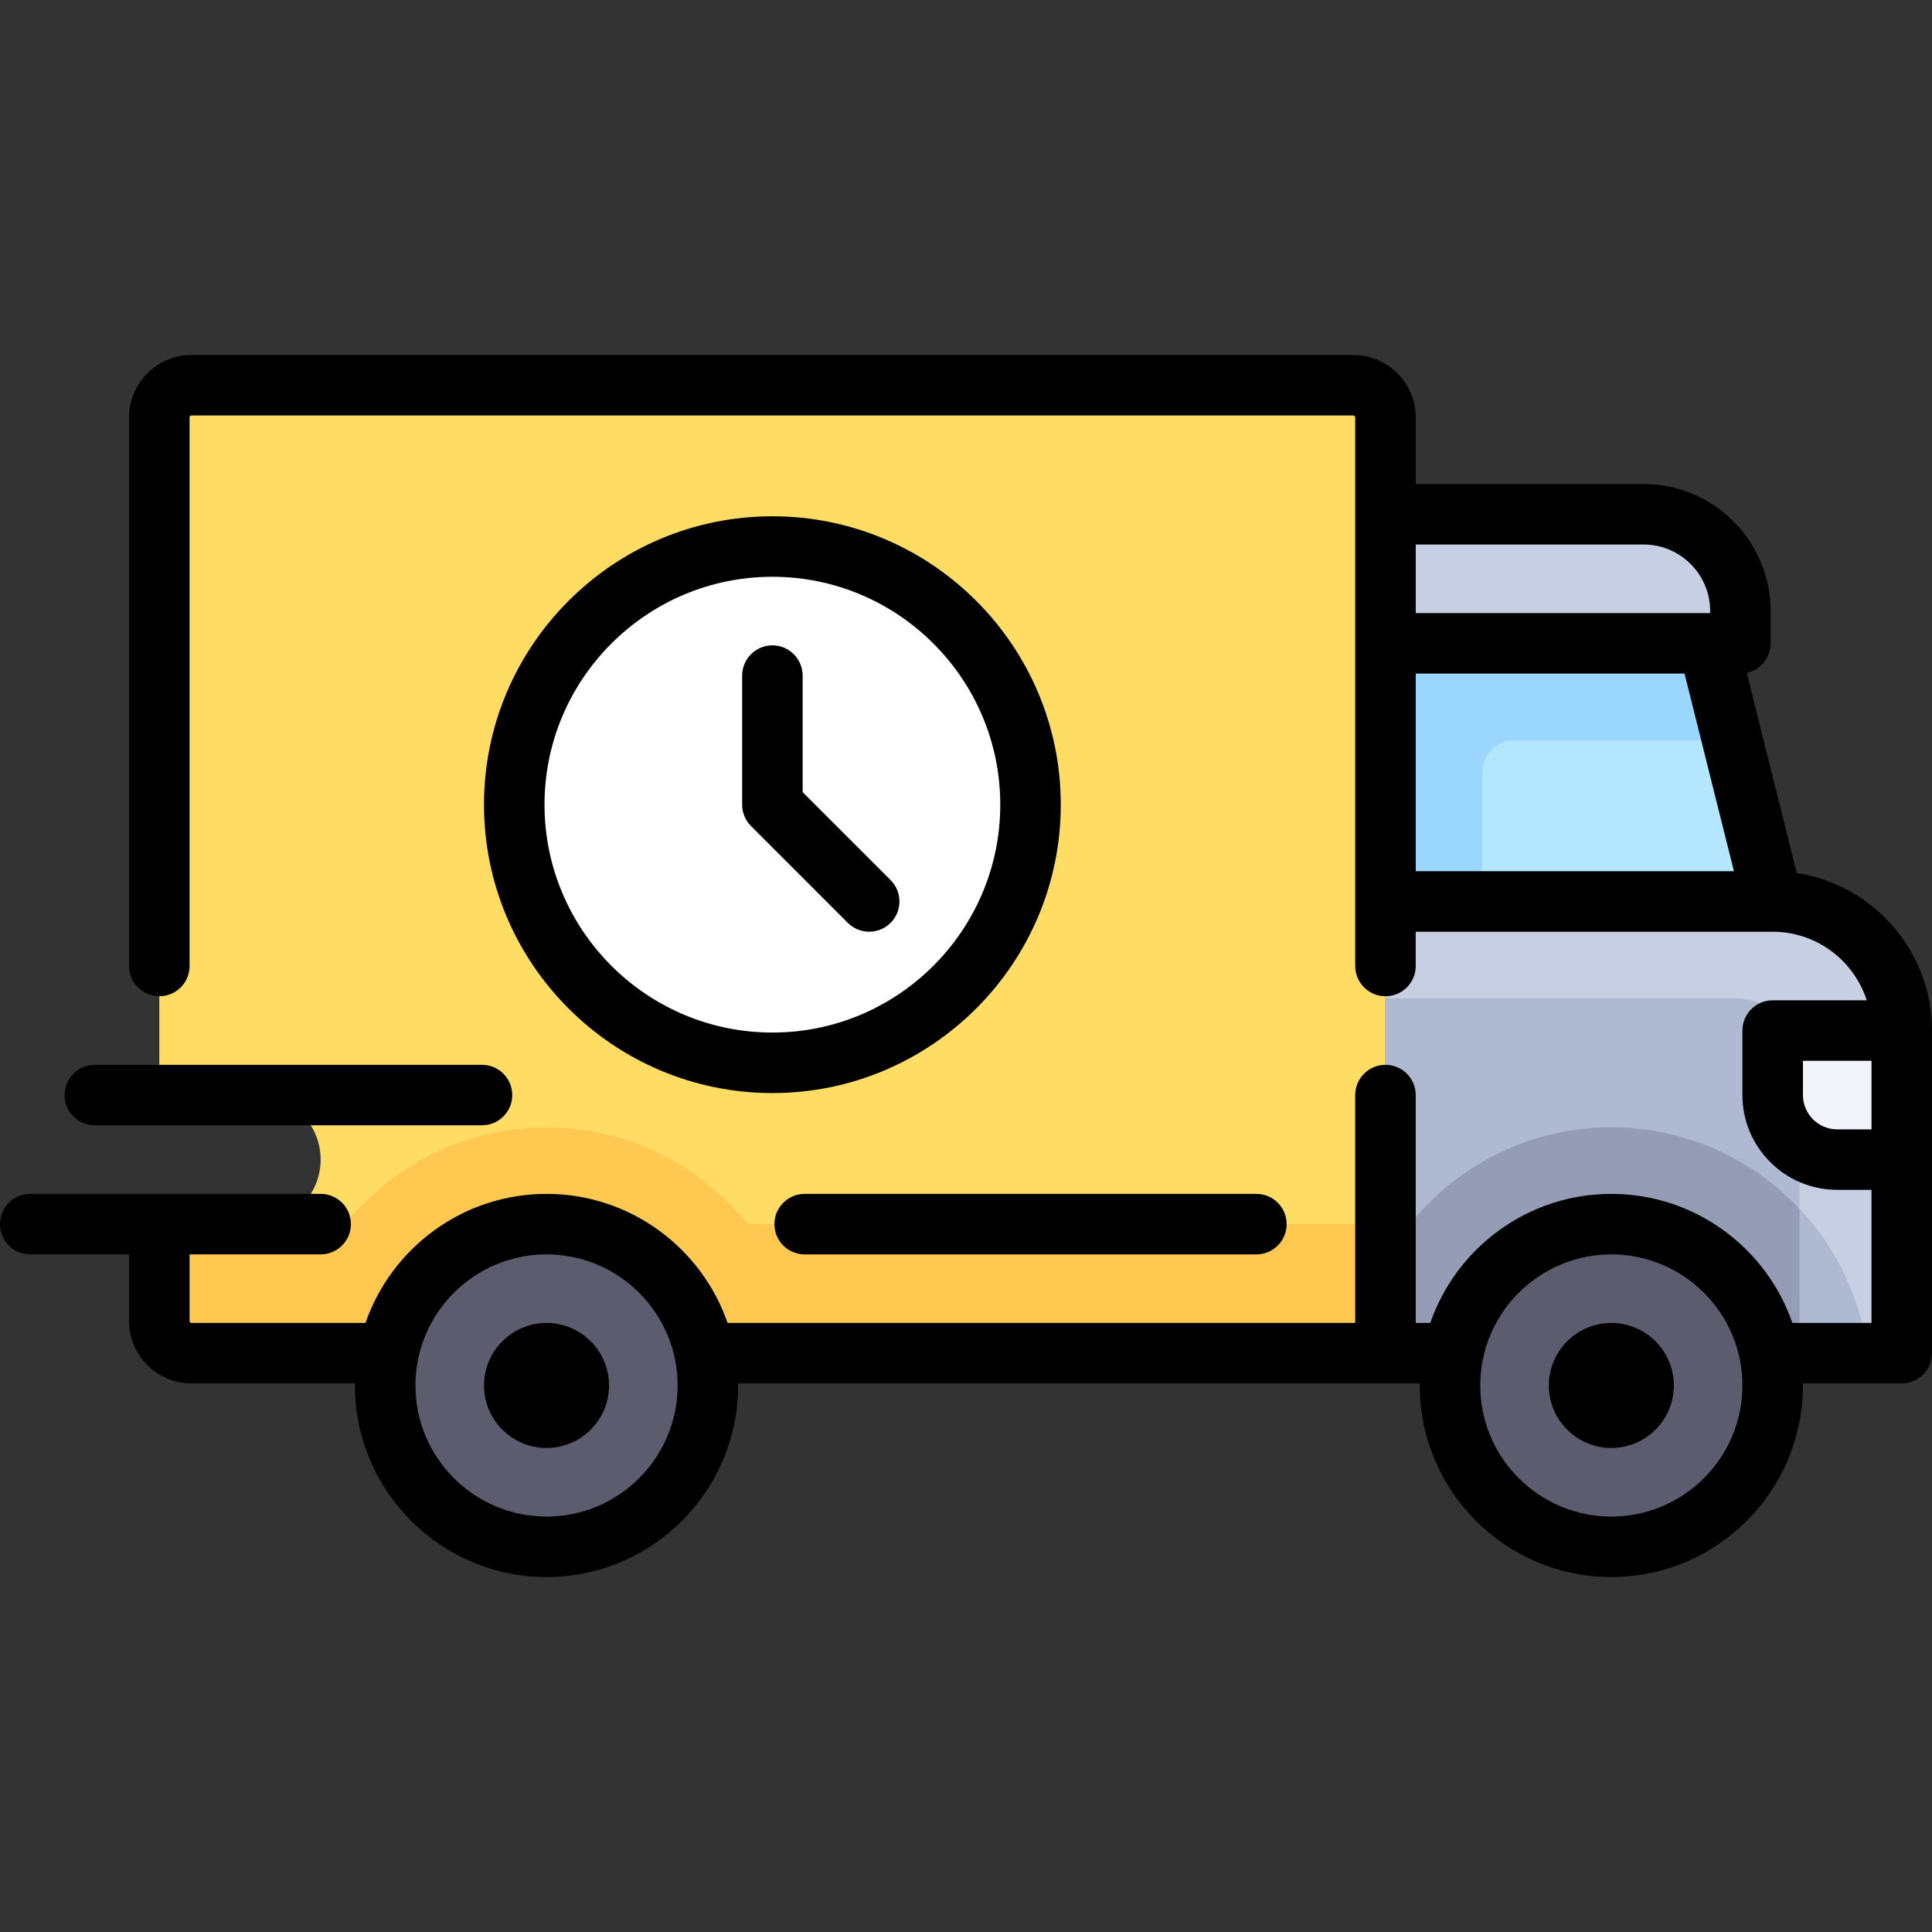
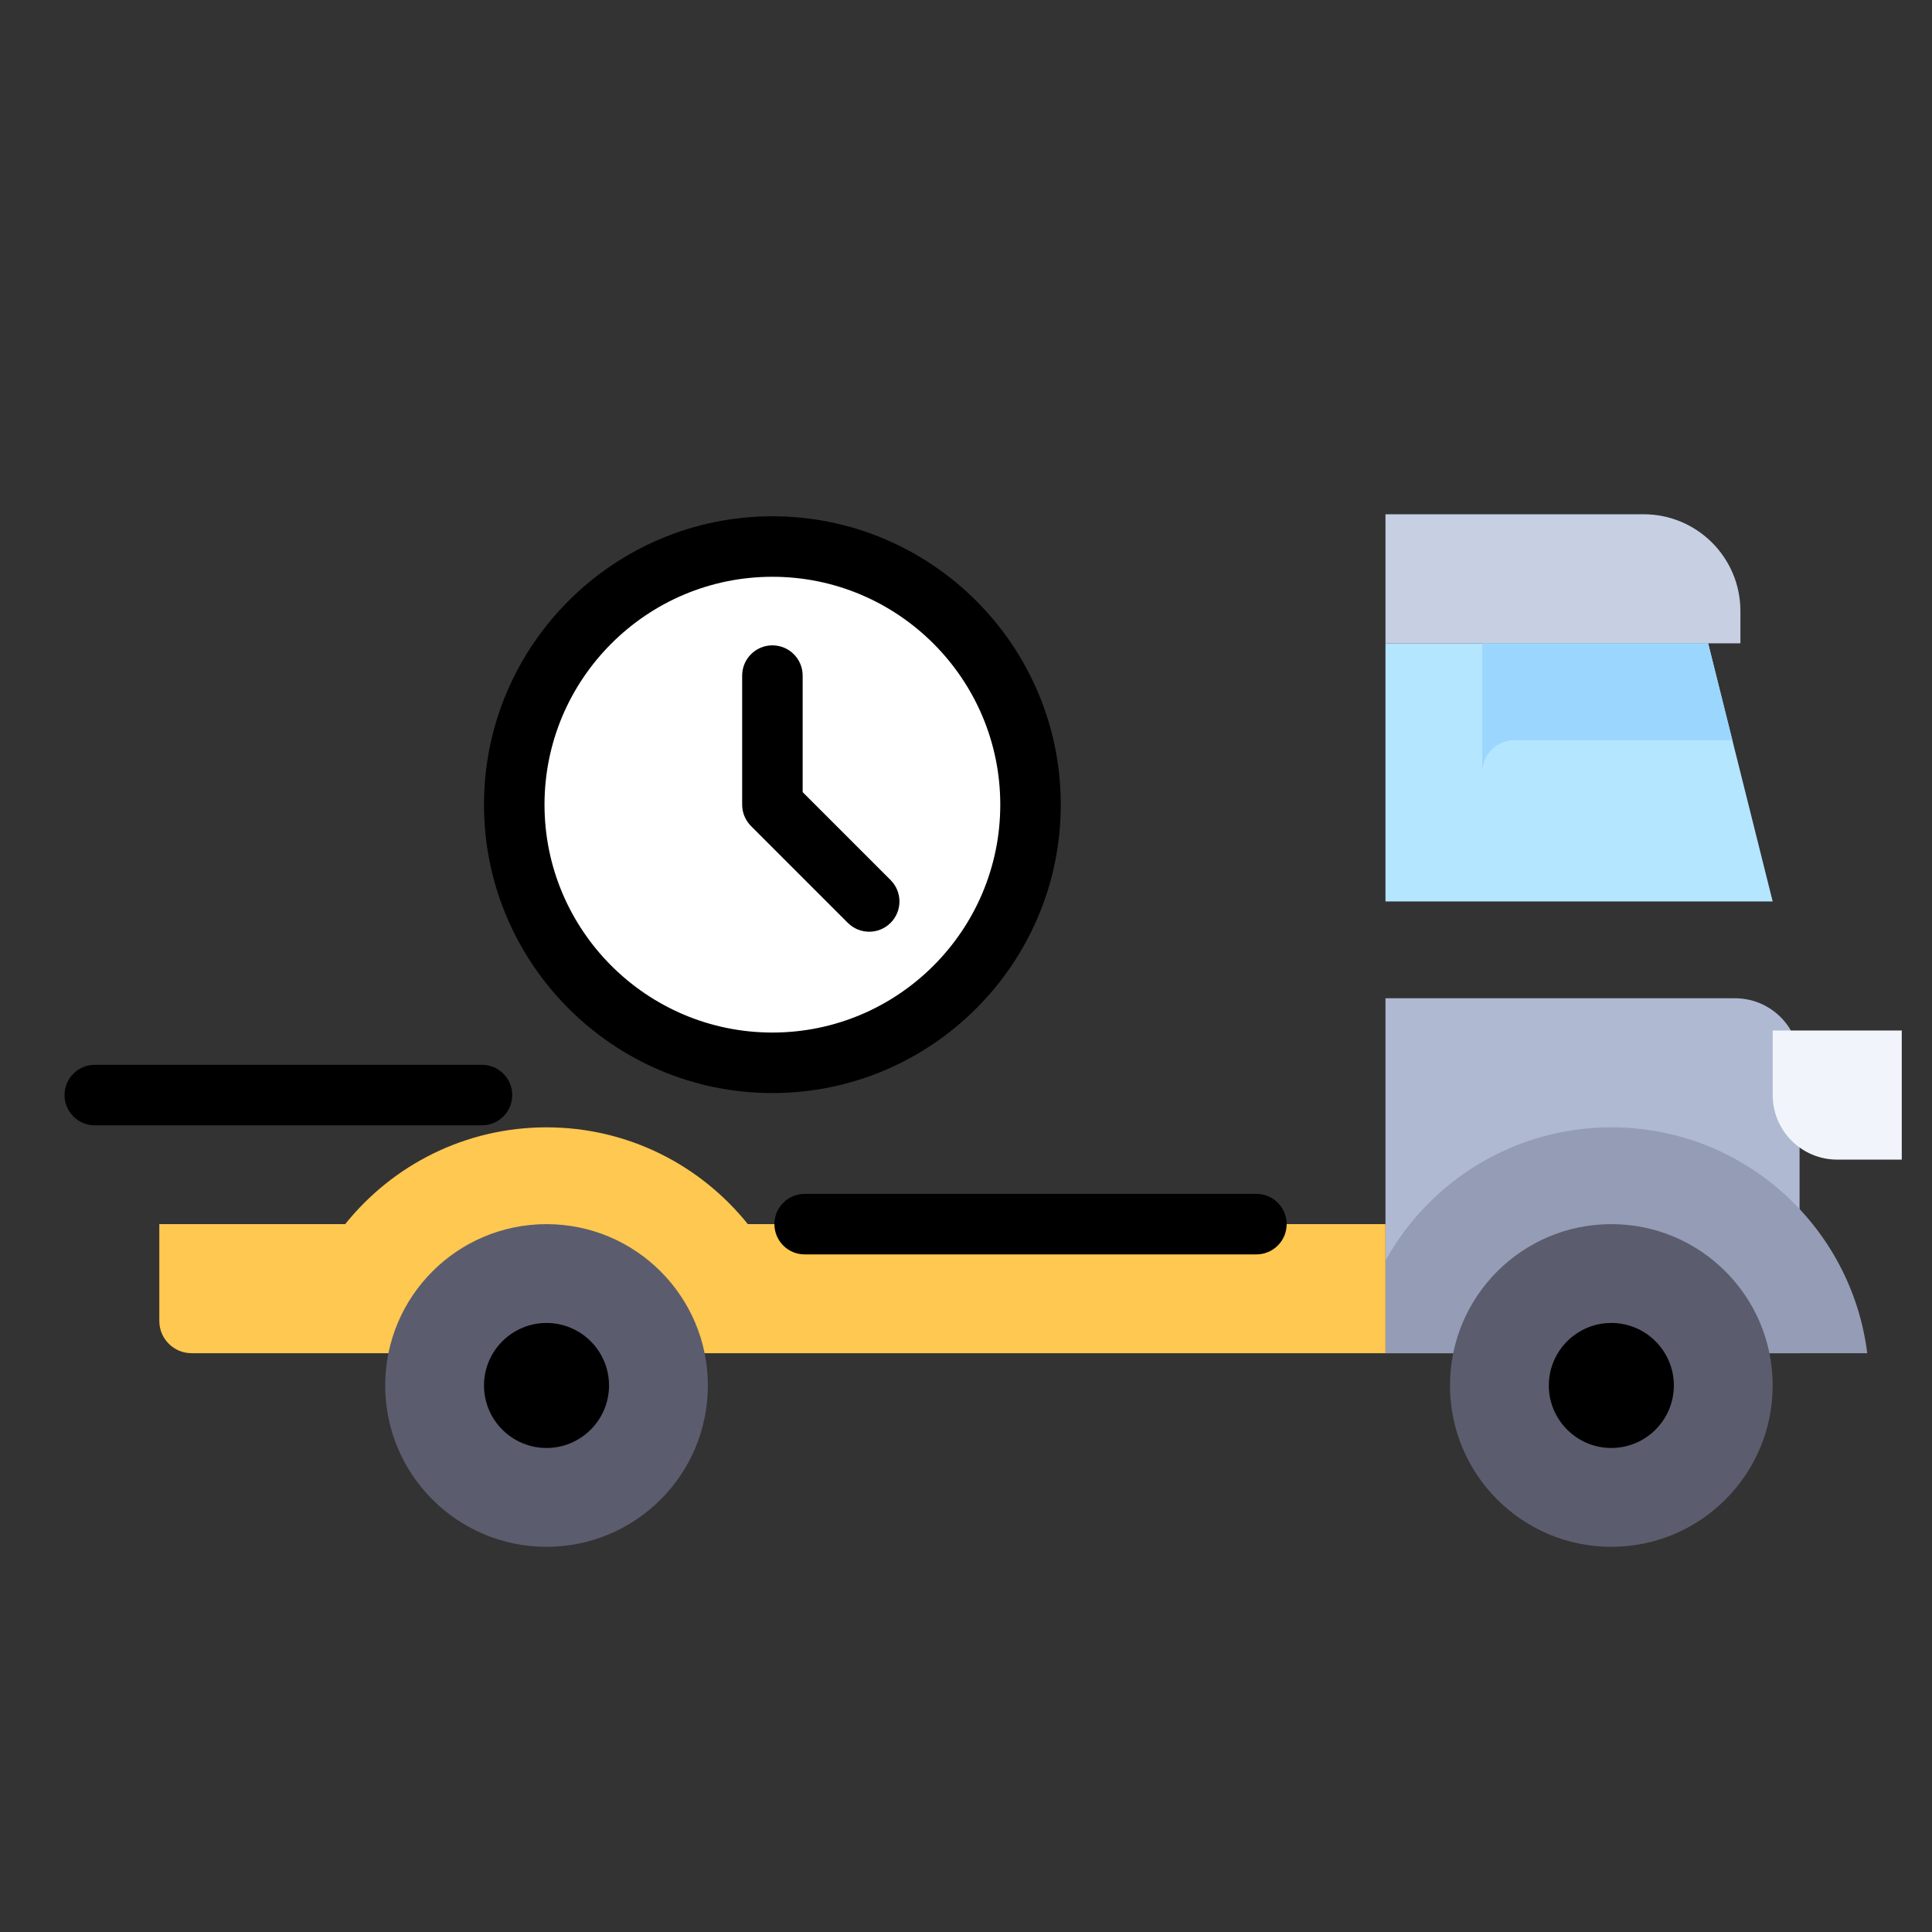
<svg xmlns="http://www.w3.org/2000/svg" width="128" height="128" viewBox="0 0 128 128" fill="none">
  <rect x="0" y="0" width="128" height="128" fill="#333333" stroke="none" />
  <g id="delivery-transport-svgrepo-com 1">
-     <path id="Vector" d="M89.653 25.52H12.692C11.512 25.52 10.555 26.477 10.555 27.657V72.551H16.968C19.329 72.551 21.243 74.465 21.243 76.826C21.243 79.188 19.329 81.102 16.968 81.102H10.555V87.515C10.555 88.695 11.512 89.653 12.692 89.653H91.791V27.657C91.791 26.477 90.833 25.52 89.653 25.52Z" fill="#FFDC64" />
-     <path id="Vector_2" d="M117.445 59.725H91.791V89.654H125.996V68.276C125.996 63.553 122.167 59.725 117.445 59.725Z" fill="#C7CFE2" />
    <path id="Vector_3" d="M91.791 66.138H114.951C117.312 66.138 119.226 68.052 119.226 70.413V89.653H91.791V66.138Z" fill="#AFB9D2" />
    <path id="Vector_4" d="M108.893 34.071H91.791V42.622H115.307V40.484C115.307 36.942 112.435 34.071 108.893 34.071Z" fill="#C7CFE2" />
    <path id="Vector_5" d="M117.445 59.724L113.169 42.622H91.791V59.724H117.445Z" fill="#B4E6FF" />
    <path id="Vector_6" d="M51.173 70.413C60.618 70.413 68.275 62.757 68.275 53.311C68.275 43.866 60.618 36.209 51.173 36.209C41.727 36.209 34.07 43.866 34.07 53.311C34.07 62.757 41.727 70.413 51.173 70.413Z" fill="white" />
    <path id="Vector_7" d="M117.445 68.275H125.997V76.827H121.721C119.36 76.827 117.446 74.913 117.446 72.551V68.275H117.445Z" fill="#F1F4FB" />
    <path id="Vector_8" d="M106.756 74.689C100.313 74.689 94.707 78.255 91.791 83.518V89.653H123.71C122.656 81.219 115.475 74.689 106.756 74.689Z" fill="#959CB5" />
-     <path id="Vector_9" d="M119.227 80.103V89.653H123.711C123.252 85.981 121.63 82.671 119.227 80.103Z" fill="#AFB9D2" />
    <path id="Vector_10" d="M106.755 102.48C112.659 102.48 117.444 97.694 117.444 91.791C117.444 85.888 112.659 81.102 106.755 81.102C100.852 81.102 96.066 85.888 96.066 91.791C96.066 97.694 100.852 102.48 106.755 102.48Z" fill="#5B5D6E" />
-     <path id="Vector_11" d="M100.342 49.035H114.772L113.169 42.622H91.791V59.724H98.204V51.173C98.204 49.993 99.161 49.035 100.342 49.035Z" fill="#9BD6FF" />
+     <path id="Vector_11" d="M100.342 49.035H114.772L113.169 42.622H91.791H98.204V51.173C98.204 49.993 99.161 49.035 100.342 49.035Z" fill="#9BD6FF" />
    <path id="Vector_12" d="M36.208 74.689C30.81 74.689 26.003 77.196 22.869 81.102H16.968H10.555V87.516C10.555 88.696 11.512 89.653 12.692 89.653H91.791V81.102H49.547C46.413 77.196 41.606 74.689 36.208 74.689Z" fill="#FFC850" />
    <path id="Vector_13" d="M36.209 102.48C42.112 102.48 46.898 97.694 46.898 91.791C46.898 85.888 42.112 81.102 36.209 81.102C30.305 81.102 25.52 85.888 25.52 91.791C25.52 97.694 30.305 102.48 36.209 102.48Z" fill="#5B5D6E" />
-     <path id="Vector_14" d="M119.039 57.841L115.725 44.582C116.631 44.39 117.311 43.586 117.311 42.622V40.485C117.311 35.843 113.535 32.067 108.894 32.067H93.796V27.658C93.796 25.374 91.938 23.516 89.653 23.516H12.693C10.409 23.516 8.551 25.374 8.551 27.658V64C8.551 65.107 9.448 66.004 10.555 66.004C11.662 66.004 12.559 65.107 12.559 64V27.658C12.559 27.584 12.619 27.524 12.693 27.524H89.653C89.727 27.524 89.787 27.584 89.787 27.658V64.001C89.787 65.107 90.684 66.005 91.791 66.005C92.898 66.005 93.795 65.108 93.795 64.001V61.729H117.438C117.439 61.729 117.441 61.729 117.443 61.729C117.444 61.729 117.447 61.729 117.448 61.729C120.357 61.731 122.828 63.64 123.676 66.272H117.444C116.338 66.272 115.44 67.169 115.44 68.276V72.551C115.44 76.014 118.257 78.831 121.72 78.831H123.991V87.649H118.751C117.029 82.678 112.304 79.098 106.755 79.098C101.206 79.098 96.481 82.678 94.76 87.649H93.795V72.551C93.795 71.445 92.897 70.547 91.79 70.547C90.684 70.547 89.786 71.444 89.786 72.551V87.649H48.204C46.483 82.678 41.758 79.098 36.209 79.098C30.66 79.098 25.934 82.678 24.213 87.649H12.693C12.619 87.649 12.559 87.589 12.559 87.516V83.106H21.244C22.351 83.106 23.248 82.209 23.248 81.102C23.248 79.995 22.351 79.098 21.244 79.098H10.557C10.556 79.098 10.556 79.098 10.556 79.098C10.555 79.098 10.555 79.098 10.554 79.098H2.004C0.897 79.098 0 79.995 0 81.102C0 82.209 0.897 83.106 2.004 83.106H8.551V87.516C8.551 89.8 10.409 91.658 12.693 91.658H23.519C23.519 91.702 23.516 91.747 23.516 91.791C23.516 98.79 29.21 104.484 36.209 104.484C43.208 104.484 48.902 98.79 48.902 91.791C48.902 91.747 48.899 91.702 48.898 91.658H94.066C94.065 91.702 94.062 91.747 94.062 91.791C94.062 98.79 99.757 104.484 106.755 104.484C113.754 104.484 119.448 98.79 119.448 91.791C119.448 91.747 119.445 91.702 119.445 91.658H125.995C127.102 91.658 128 90.76 128 89.653V68.275C128 62.998 124.106 58.612 119.039 57.841ZM93.796 44.626H111.604L114.878 57.72H93.796V44.626ZM108.894 36.075C111.325 36.075 113.303 38.053 113.303 40.485V40.618H93.796V36.075H108.894ZM36.209 100.476C31.42 100.476 27.524 96.58 27.524 91.791C27.524 87.002 31.42 83.107 36.209 83.107C40.998 83.107 44.894 87.002 44.894 91.791C44.894 96.58 40.998 100.476 36.209 100.476ZM106.756 100.476C101.967 100.476 98.071 96.58 98.071 91.791C98.071 87.002 101.967 83.107 106.756 83.107C111.545 83.107 115.44 87.002 115.44 91.791C115.44 96.58 111.545 100.476 106.756 100.476ZM121.72 74.823C120.468 74.823 119.449 73.804 119.449 72.551V70.28H123.992V74.822H121.72V74.823Z" fill="black" />
    <path id="Vector_15" d="M36.208 87.649C33.924 87.649 32.066 89.507 32.066 91.791C32.066 94.075 33.924 95.933 36.208 95.933C38.492 95.933 40.35 94.075 40.35 91.791C40.35 89.507 38.492 87.649 36.208 87.649Z" fill="black" />
    <path id="Vector_16" d="M106.755 87.649C104.471 87.649 102.613 89.507 102.613 91.791C102.613 94.075 104.471 95.933 106.755 95.933C109.039 95.933 110.897 94.075 110.897 91.791C110.897 89.507 109.039 87.649 106.755 87.649Z" fill="black" />
    <path id="Vector_17" d="M51.307 81.102C51.307 82.209 52.204 83.107 53.311 83.107H83.24C84.346 83.107 85.244 82.209 85.244 81.102C85.244 79.996 84.347 79.098 83.24 79.098H53.311C52.204 79.098 51.307 79.996 51.307 81.102Z" fill="black" />
    <path id="Vector_18" d="M6.28 74.555H31.933C33.04 74.555 33.937 73.658 33.937 72.551C33.937 71.444 33.04 70.547 31.933 70.547H6.28C5.173 70.547 4.275 71.444 4.275 72.551C4.275 73.658 5.173 74.555 6.28 74.555Z" fill="black" />
    <path id="Vector_19" d="M51.173 34.205C40.638 34.205 32.066 42.776 32.066 53.311C32.066 63.846 40.638 72.418 51.173 72.418C61.708 72.418 70.279 63.846 70.279 53.311C70.279 42.776 61.708 34.205 51.173 34.205ZM51.173 68.409C42.848 68.409 36.075 61.636 36.075 53.311C36.075 44.986 42.848 38.213 51.173 38.213C59.498 38.213 66.271 44.986 66.271 53.311C66.271 61.636 59.498 68.409 51.173 68.409Z" fill="black" />
    <path id="Vector_20" d="M53.178 52.481V44.76C53.178 43.653 52.281 42.756 51.174 42.756C50.067 42.756 49.17 43.653 49.17 44.76V53.311C49.17 53.843 49.381 54.352 49.757 54.728L56.17 61.142C56.561 61.533 57.074 61.729 57.587 61.729C58.1 61.729 58.613 61.533 59.004 61.142C59.787 60.359 59.787 59.09 59.004 58.307L53.178 52.481Z" fill="black" />
  </g>
</svg>